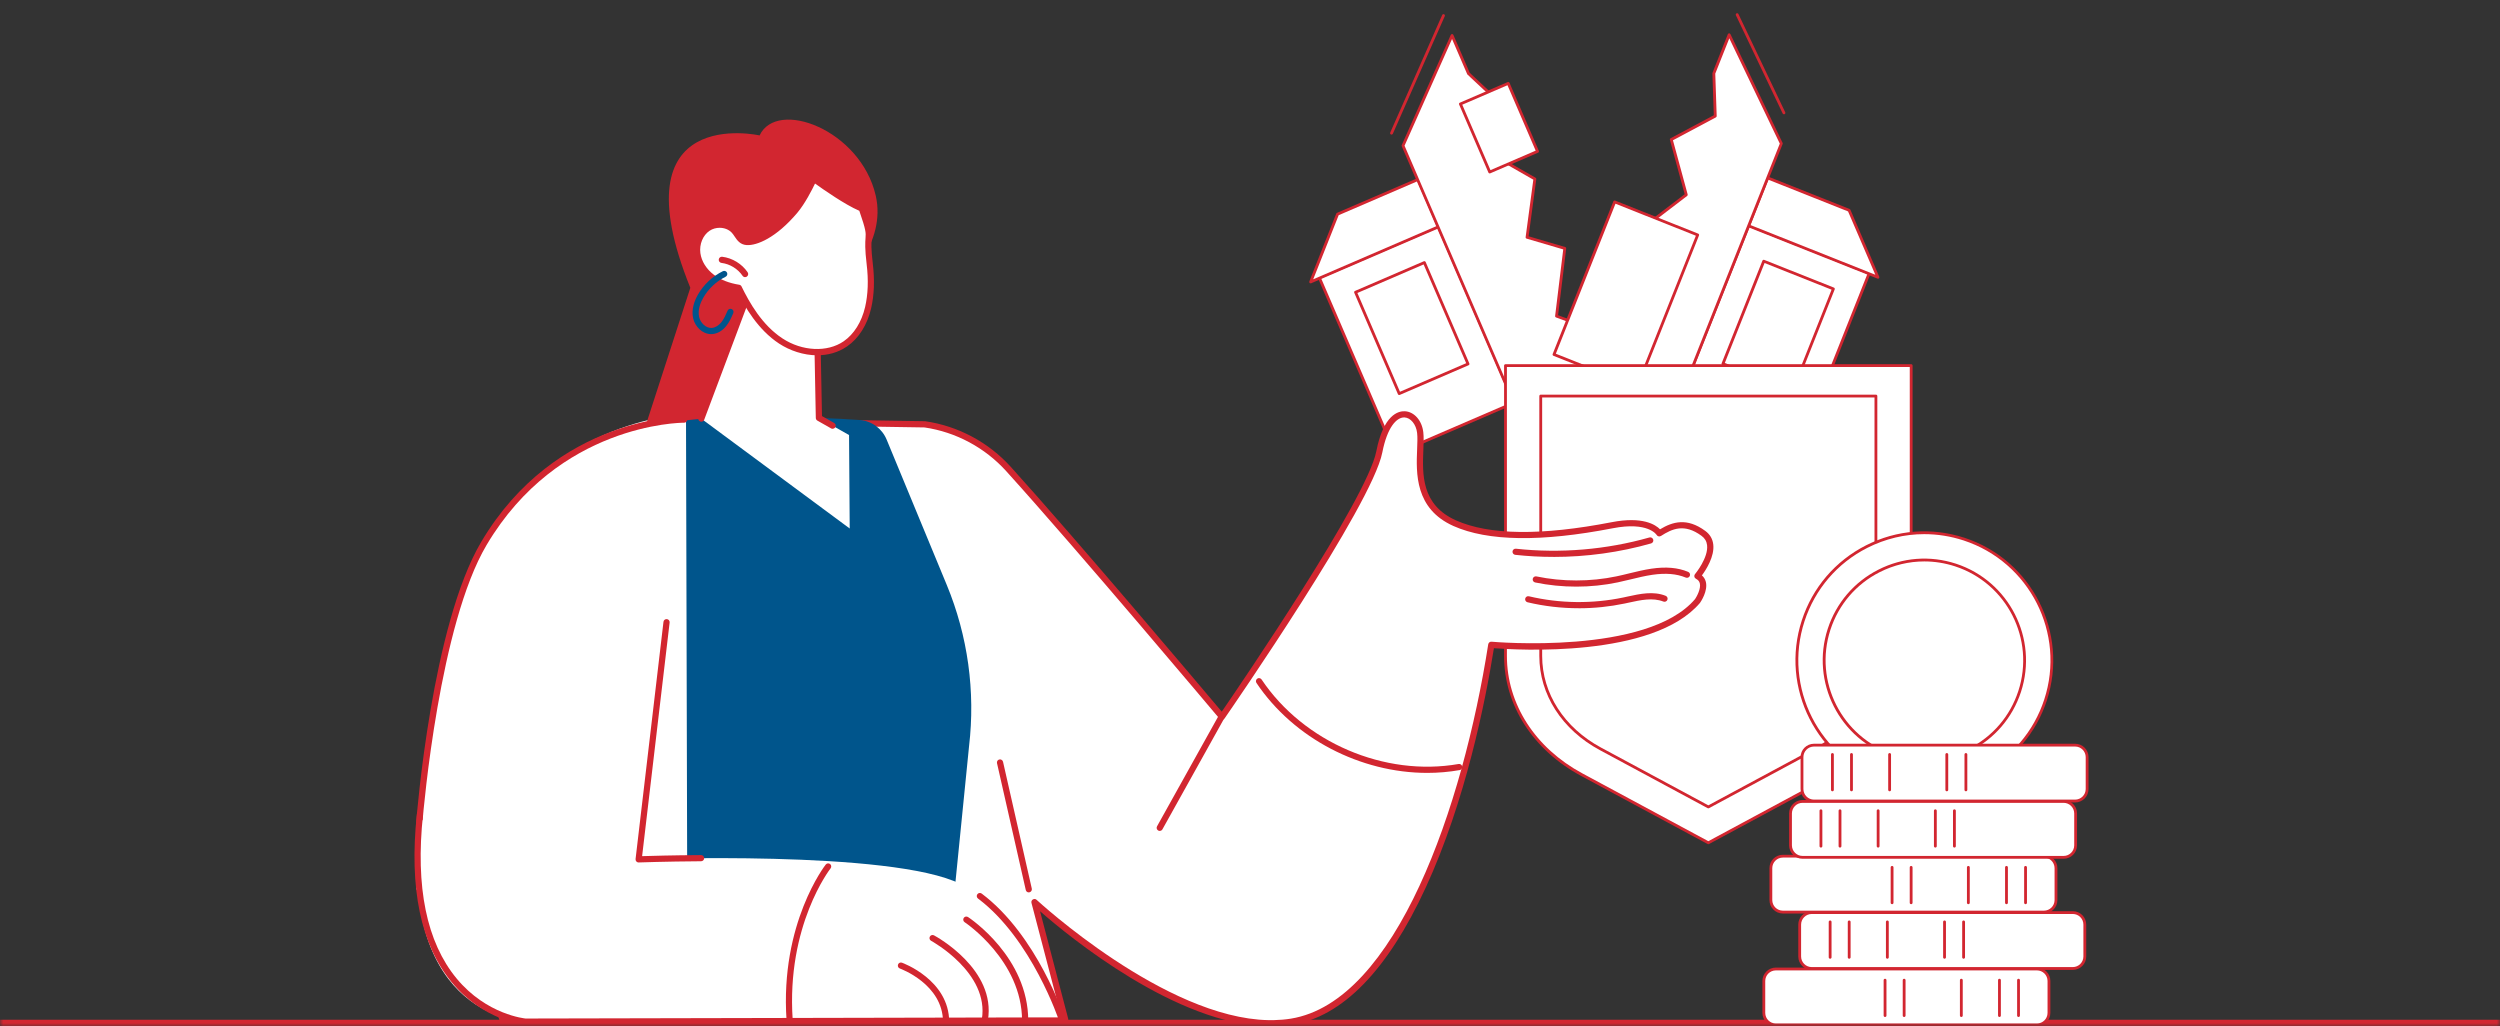
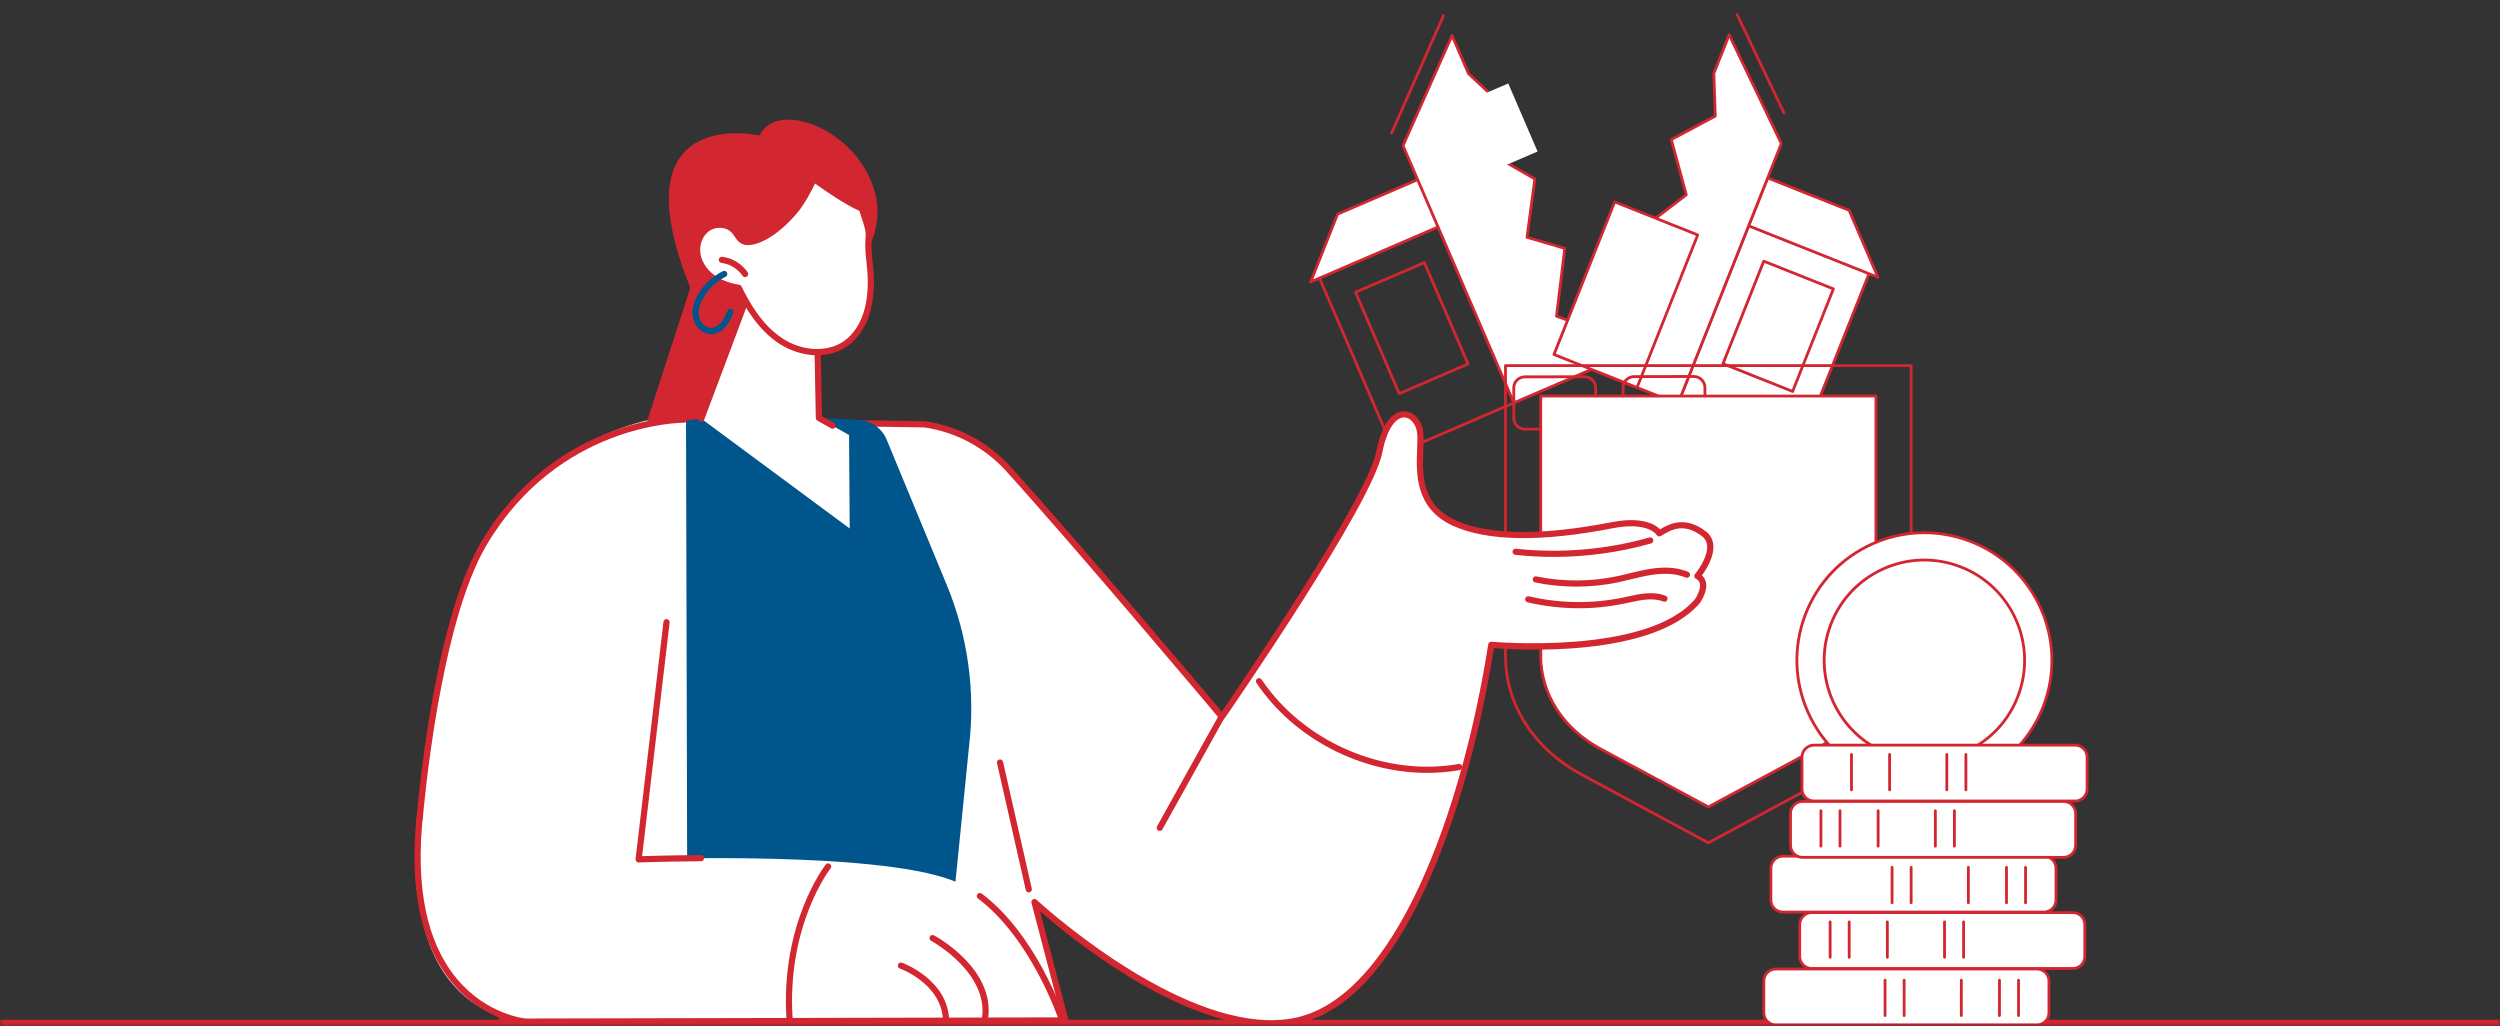
<svg xmlns="http://www.w3.org/2000/svg" width="380" height="156" viewBox="0 0 380 156" fill="none">
  <rect x="0" y="0" width="380" height="156" fill="#333333" stroke="none" />
  <mask id="mask0_2381_1316" style="mask-type:alpha" maskUnits="userSpaceOnUse" x="0" y="0" width="380" height="156">
    <rect width="380" height="156" fill="#D9D9D9" />
  </mask>
  <g mask="url(#mask0_2381_1316)">
    <line x1="4.37114e-08" y1="155.5" x2="380" y2="155.5" stroke="#D22630" />
    <g clip-path="url(#clip0_2381_1316)">
      <path d="M211.511 20.456C211.482 20.456 211.452 20.451 211.423 20.439C211.313 20.393 211.263 20.262 211.313 20.153L219.212 2.279C219.258 2.169 219.388 2.123 219.498 2.169C219.607 2.216 219.657 2.346 219.607 2.455L211.709 20.334C211.675 20.414 211.595 20.46 211.511 20.46V20.456Z" fill="#D22630" />
-       <path d="M212.083 68.993L230.166 61.198L218.611 34.395L200.529 42.19L212.083 68.993Z" fill="white" />
      <path d="M212.083 69.22C212.058 69.22 212.028 69.216 212.003 69.203C211.948 69.182 211.906 69.14 211.885 69.09L200.336 42.283C200.29 42.174 200.336 42.047 200.45 42.001L218.53 34.204C218.581 34.183 218.644 34.179 218.694 34.204C218.749 34.225 218.791 34.267 218.812 34.318L230.361 61.124C230.407 61.234 230.361 61.36 230.247 61.406L212.167 69.203C212.142 69.216 212.112 69.22 212.083 69.22ZM200.816 42.312L212.192 68.724L229.877 61.099L218.501 34.688L200.816 42.312Z" fill="#D22630" />
      <path d="M215.544 27.273L203.31 32.547L199.218 42.851L218.648 34.477L215.544 27.273Z" fill="white" />
      <path d="M199.218 43.07C199.163 43.07 199.108 43.048 199.066 43.011C199.003 42.952 198.982 42.859 199.016 42.775L203.108 32.471C203.129 32.417 203.171 32.375 203.222 32.353L215.456 27.08C215.506 27.059 215.569 27.054 215.62 27.08C215.675 27.101 215.717 27.143 215.738 27.193L218.841 34.393C218.888 34.503 218.841 34.629 218.728 34.675L199.302 43.053C199.277 43.065 199.247 43.07 199.218 43.07ZM203.478 32.711L199.609 42.451L218.362 34.364L215.431 27.559L203.478 32.711Z" fill="#D22630" />
      <path d="M212.68 60.044C212.655 60.044 212.625 60.039 212.6 60.027C212.546 60.006 212.503 59.964 212.482 59.913L205.846 44.504C205.8 44.394 205.846 44.268 205.959 44.222L216.419 39.713C216.469 39.692 216.532 39.688 216.583 39.713C216.638 39.734 216.68 39.776 216.701 39.827L223.337 55.236C223.384 55.346 223.337 55.472 223.224 55.518L212.764 60.027C212.739 60.039 212.71 60.044 212.68 60.044ZM206.325 44.533L212.794 59.547L222.858 55.207L216.389 40.193L206.325 44.533Z" fill="#D22630" />
      <path d="M236.594 48.049L237.847 37.754L232.106 36.067L233.296 27.198L225.747 22.874L227.959 15.628L223.211 11.187L220.713 5.391L213.26 22.146L230.1 61.238L242.73 55.792L242.09 50.081L236.594 48.049Z" fill="white" />
      <path d="M230.1 61.453C230.075 61.453 230.045 61.448 230.02 61.436C229.965 61.415 229.923 61.373 229.902 61.322L213.063 22.23C213.037 22.176 213.037 22.113 213.063 22.058L220.519 5.303C220.553 5.227 220.633 5.177 220.717 5.177C220.801 5.177 220.881 5.227 220.915 5.307L223.396 11.064L228.11 15.476C228.169 15.531 228.195 15.619 228.169 15.695L226.008 22.777L233.41 27.017C233.485 27.059 233.527 27.147 233.515 27.231L232.35 35.916L237.91 37.552C238.011 37.581 238.074 37.678 238.061 37.783L236.829 47.91L242.166 49.883C242.242 49.912 242.296 49.979 242.305 50.059L242.944 55.771C242.952 55.863 242.902 55.956 242.814 55.993L230.184 61.44C230.159 61.453 230.129 61.457 230.1 61.457V61.453ZM213.492 22.146L230.209 60.952L242.494 55.657L241.888 50.236L236.518 48.251C236.425 48.217 236.366 48.12 236.379 48.024L237.611 37.909L232.047 36.273C231.946 36.244 231.879 36.143 231.896 36.038L233.065 27.311L225.638 23.059C225.549 23.009 225.511 22.903 225.541 22.811L227.711 15.691L223.064 11.342C223.043 11.321 223.026 11.296 223.013 11.271L220.709 5.925L213.492 22.146Z" fill="#D22630" />
      <path d="M229.252 12.683L221.987 15.815L226.446 26.157L233.71 23.026L229.252 12.683Z" fill="white" />
-       <path d="M226.437 26.36C226.412 26.36 226.382 26.356 226.357 26.344C226.302 26.323 226.26 26.281 226.239 26.23L221.785 15.888C221.739 15.779 221.785 15.653 221.899 15.607L229.166 12.473C229.217 12.452 229.28 12.448 229.33 12.473C229.385 12.495 229.427 12.537 229.448 12.587L233.902 22.929C233.948 23.038 233.902 23.164 233.788 23.21L226.521 26.344C226.496 26.356 226.466 26.36 226.437 26.36ZM222.265 15.914L226.55 25.86L233.422 22.899L229.137 12.953L222.265 15.914Z" fill="#D22630" />
      <path d="M271.16 17.373C271.08 17.373 271.004 17.327 270.966 17.251L263.855 2.317C263.804 2.212 263.85 2.081 263.956 2.031C264.065 1.98 264.191 2.027 264.242 2.132L271.353 17.066C271.404 17.171 271.358 17.302 271.252 17.352C271.223 17.365 271.189 17.373 271.16 17.373Z" fill="#D22630" />
      <path d="M284.119 41.528L265.826 34.252L255.039 61.373L273.332 68.649L284.119 41.528Z" fill="white" />
      <path d="M273.334 68.872C273.309 68.872 273.279 68.867 273.254 68.855L254.96 61.579C254.85 61.537 254.796 61.411 254.838 61.301L265.617 34.179C265.638 34.124 265.68 34.082 265.73 34.061C265.781 34.04 265.844 34.036 265.894 34.061L284.189 41.337C284.298 41.379 284.353 41.505 284.311 41.615L273.532 68.737C273.511 68.792 273.469 68.834 273.418 68.855C273.393 68.867 273.364 68.872 273.334 68.872ZM255.321 61.255L273.216 68.375L283.84 41.653L265.945 34.532L255.321 61.255Z" fill="#D22630" />
      <path d="M268.687 27.042L281.064 31.963L285.451 42.149L265.789 34.326L268.687 27.042Z" fill="white" />
      <path d="M285.451 42.363C285.425 42.363 285.396 42.359 285.371 42.346L265.714 34.528C265.604 34.486 265.55 34.36 265.592 34.251L268.489 26.962C268.51 26.907 268.552 26.865 268.603 26.844C268.653 26.823 268.716 26.819 268.767 26.844L281.144 31.769C281.199 31.79 281.241 31.832 281.262 31.883L285.648 42.065C285.682 42.145 285.665 42.237 285.606 42.3C285.564 42.342 285.51 42.363 285.451 42.363ZM266.071 34.208L285.047 41.758L280.904 32.135L268.809 27.324L266.071 34.213V34.208Z" fill="#D22630" />
      <path d="M272.476 59.716C272.451 59.716 272.422 59.712 272.396 59.699L261.811 55.489C261.701 55.447 261.647 55.321 261.689 55.212L267.888 39.621C267.909 39.567 267.951 39.525 268.001 39.504C268.052 39.482 268.115 39.478 268.165 39.504L278.751 43.713C278.86 43.755 278.915 43.882 278.873 43.991L272.674 59.581C272.653 59.636 272.611 59.678 272.56 59.699C272.535 59.712 272.506 59.716 272.476 59.716ZM262.172 55.17L272.359 59.22L278.398 44.029L268.212 39.979L262.172 55.17Z" fill="#D22630" />
      <path d="M270.76 21.823L262.833 5.286L260.503 11.153L260.717 17.651L254.034 21.213L256.318 29.607L249.206 35.041L252.07 40.29L243.907 46.686L246.359 52.011L242.776 56.498L255.04 61.377L270.76 21.823Z" fill="white" />
      <path d="M255.04 61.591C255.014 61.591 254.985 61.587 254.96 61.575L242.696 56.696C242.633 56.671 242.587 56.616 242.566 56.553C242.549 56.486 242.566 56.418 242.603 56.364L246.107 51.977L243.71 46.775C243.667 46.682 243.693 46.577 243.773 46.514L251.793 40.231L249.017 35.138C248.967 35.045 248.992 34.927 249.076 34.864L256.07 29.523L253.824 21.263C253.799 21.166 253.841 21.066 253.929 21.015L260.499 17.516L260.284 11.153C260.284 11.123 260.284 11.094 260.301 11.065L262.631 5.198C262.664 5.118 262.736 5.063 262.824 5.063C262.908 5.059 262.988 5.109 263.026 5.185L270.954 21.722C270.979 21.776 270.983 21.839 270.958 21.894L255.237 61.448C255.216 61.503 255.174 61.545 255.124 61.566C255.098 61.579 255.069 61.583 255.04 61.583V61.591ZM243.125 56.406L254.922 61.099L270.529 21.831L262.854 5.824L260.721 11.191L260.936 17.642C260.936 17.722 260.894 17.802 260.822 17.84L254.287 21.322L256.524 29.553C256.545 29.637 256.516 29.725 256.448 29.78L249.484 35.1L252.26 40.189C252.31 40.281 252.285 40.395 252.205 40.462L244.176 46.749L246.557 51.918C246.59 51.994 246.582 52.078 246.532 52.141L243.129 56.401L243.125 56.406Z" fill="#D22630" />
      <path d="M258.057 35.698L245.435 30.677L236.208 53.875L248.83 58.895L258.057 35.698Z" fill="white" />
      <path d="M248.828 59.123C248.802 59.123 248.773 59.118 248.748 59.106L236.127 54.084C236.017 54.042 235.963 53.916 236.005 53.807L245.228 30.608C245.249 30.554 245.291 30.512 245.341 30.491C245.392 30.47 245.455 30.465 245.505 30.491L258.126 35.512C258.236 35.554 258.29 35.68 258.248 35.79L249.025 58.988C249.004 59.043 248.962 59.085 248.912 59.106C248.887 59.118 248.857 59.123 248.828 59.123ZM236.488 53.765L248.71 58.626L257.773 35.828L245.552 30.966L236.488 53.765Z" fill="#D22630" />
      <path d="M248.399 65.41C247.352 65.41 246.502 64.561 246.498 63.513L246.485 58.933C246.485 58.424 246.679 57.949 247.041 57.587C247.402 57.226 247.873 57.028 248.382 57.028L257.462 57.007C258.509 57.007 259.359 57.857 259.363 58.904L259.376 63.484C259.376 63.993 259.182 64.468 258.821 64.83C258.459 65.191 257.988 65.389 257.479 65.389L248.399 65.41ZM257.466 57.444L248.386 57.465C247.995 57.465 247.625 57.621 247.348 57.899C247.07 58.176 246.919 58.546 246.919 58.938L246.931 63.517C246.931 64.325 247.591 64.981 248.399 64.981L257.479 64.96C257.87 64.96 258.24 64.804 258.518 64.527C258.795 64.249 258.947 63.879 258.947 63.488L258.934 58.908C258.934 58.1 258.274 57.444 257.466 57.444Z" fill="#D22630" />
      <path d="M231.787 65.448C230.739 65.448 229.89 64.598 229.886 63.551L229.873 58.971C229.873 58.462 230.067 57.987 230.428 57.625C230.79 57.263 231.261 57.066 231.77 57.066L240.85 57.045C241.893 57.045 242.747 57.894 242.751 58.941L242.763 63.521C242.763 64.03 242.57 64.505 242.208 64.867C241.847 65.229 241.376 65.427 240.867 65.427L231.787 65.448ZM240.854 57.482L231.774 57.503C231.383 57.503 231.013 57.659 230.735 57.936C230.458 58.214 230.306 58.584 230.306 58.975L230.319 63.555C230.319 64.362 230.979 65.019 231.787 65.019L240.867 64.998C241.258 64.998 241.628 64.842 241.905 64.564C242.183 64.287 242.334 63.917 242.334 63.526L242.322 58.946C242.322 58.138 241.662 57.482 240.854 57.482Z" fill="#D22630" />
-       <path d="M290.497 55.569H228.834V99.699C228.834 107.042 233.216 113.864 240.433 117.745L259.666 128.1L278.898 117.745C286.111 113.859 290.497 107.038 290.497 99.699V55.569Z" fill="white" />
      <path d="M259.666 128.323C259.632 128.323 259.594 128.314 259.565 128.297L240.332 117.943C232.998 113.994 228.62 107.177 228.62 99.703V55.573C228.62 55.455 228.716 55.359 228.834 55.359H290.498C290.615 55.359 290.712 55.455 290.712 55.573V99.703C290.712 107.177 286.334 113.994 278.999 117.943L259.767 128.297C259.733 128.314 259.699 128.323 259.666 128.323ZM229.049 55.788V99.703C229.049 107.013 233.343 113.691 240.534 117.56L259.666 127.86L278.797 117.56C285.989 113.687 290.283 107.013 290.283 99.703V55.788H229.053H229.049Z" fill="#D22630" />
      <path d="M243.264 113.826C237.582 110.764 234.188 105.486 234.188 99.703V60.199H285.135V99.703C285.135 105.486 281.741 110.764 276.06 113.826L259.662 122.653L243.264 113.826Z" fill="white" />
      <path d="M259.666 122.868C259.632 122.868 259.594 122.86 259.565 122.843L243.167 114.015C237.414 110.915 233.978 105.566 233.978 99.703V60.199C233.978 60.082 234.074 59.985 234.192 59.985H285.139C285.257 59.985 285.354 60.082 285.354 60.199V99.703C285.354 105.566 281.918 110.915 276.165 114.015L259.767 122.843C259.733 122.86 259.699 122.868 259.666 122.868ZM234.407 60.414V99.703C234.407 105.406 237.758 110.613 243.369 113.637L259.666 122.41L275.963 113.637C281.573 110.617 284.925 105.406 284.925 99.703V60.414H234.407Z" fill="#D22630" />
      <path d="M292.522 119.753C303.225 119.742 311.892 111.055 311.881 100.349C311.87 89.644 303.184 80.974 292.481 80.986C281.778 80.997 273.11 89.684 273.122 100.39C273.133 111.095 281.819 119.765 292.522 119.753Z" fill="white" />
      <path d="M292.525 119.978C290.481 119.978 288.424 119.655 286.422 119.003C276.152 115.651 270.525 104.561 273.877 94.286C275.5 89.311 278.966 85.261 283.63 82.893C288.294 80.521 293.605 80.113 298.581 81.736C308.851 85.093 314.478 96.179 311.126 106.453C309.503 111.428 306.037 115.478 301.373 117.846C298.585 119.264 295.565 119.978 292.525 119.978ZM292.487 81.19C289.513 81.19 286.561 81.892 283.832 83.276C279.268 85.593 275.879 89.55 274.289 94.421C271.008 104.468 276.514 115.314 286.561 118.595C291.427 120.185 296.621 119.781 301.184 117.463C305.747 115.146 309.137 111.189 310.727 106.318C314.007 96.271 308.502 85.425 298.455 82.144C296.499 81.505 294.489 81.19 292.487 81.19Z" fill="#D22630" />
      <path d="M292.504 115.609C300.917 115.609 307.737 108.785 307.737 100.368C307.737 91.95 300.917 85.126 292.504 85.126C284.091 85.126 277.271 91.95 277.271 100.368C277.271 108.785 284.091 115.609 292.504 115.609Z" fill="white" />
      <path d="M292.52 115.832C290.906 115.832 289.286 115.575 287.709 115.062C279.609 112.417 275.172 103.673 277.817 95.573C279.1 91.649 281.83 88.457 285.51 86.59C289.19 84.718 293.378 84.399 297.298 85.677C305.398 88.322 309.835 97.066 307.19 105.166C305.907 109.09 303.178 112.282 299.498 114.149C297.298 115.268 294.918 115.832 292.52 115.832ZM292.491 85.336C290.161 85.336 287.844 85.887 285.707 86.972C282.128 88.789 279.475 91.893 278.23 95.708C275.66 103.585 279.975 112.084 287.848 114.654C291.663 115.899 295.734 115.584 299.308 113.767C302.887 111.95 305.541 108.846 306.786 105.032C309.356 97.154 305.041 88.655 297.168 86.085C295.633 85.585 294.06 85.336 292.491 85.336Z" fill="#D22630" />
      <path d="M275.727 121.762H315.416C316.424 121.762 317.241 120.945 317.241 119.936V115.087C317.241 114.079 316.424 113.262 315.416 113.262H275.727C274.719 113.262 273.902 114.079 273.902 115.087V119.936C273.902 120.945 274.719 121.762 275.727 121.762Z" fill="white" />
      <path d="M315.416 121.976H275.727C274.6 121.976 273.688 121.059 273.688 119.936V115.087C273.688 113.96 274.604 113.048 275.727 113.048H315.416C316.543 113.048 317.456 113.964 317.456 115.087V119.936C317.456 121.064 316.539 121.976 315.416 121.976ZM275.727 113.472C274.84 113.472 274.116 114.196 274.116 115.083V119.932C274.116 120.82 274.84 121.543 275.727 121.543H315.416C316.303 121.543 317.027 120.82 317.027 119.932V115.083C317.027 114.196 316.303 113.472 315.416 113.472H275.727Z" fill="#D22630" />
-       <path d="M278.528 120.277C278.41 120.277 278.314 120.18 278.314 120.063V114.679C278.314 114.562 278.41 114.465 278.528 114.465C278.646 114.465 278.743 114.562 278.743 114.679V120.063C278.743 120.18 278.646 120.277 278.528 120.277Z" fill="#D22630" />
      <path d="M281.426 120.277C281.308 120.277 281.211 120.18 281.211 120.063V114.679C281.211 114.562 281.308 114.465 281.426 114.465C281.544 114.465 281.64 114.562 281.64 114.679V120.063C281.64 120.18 281.544 120.277 281.426 120.277Z" fill="#D22630" />
      <path d="M287.221 120.277C287.104 120.277 287.007 120.18 287.007 120.063V114.679C287.007 114.562 287.104 114.465 287.221 114.465C287.339 114.465 287.436 114.562 287.436 114.679V120.063C287.436 120.18 287.339 120.277 287.221 120.277Z" fill="#D22630" />
      <path d="M295.914 120.277C295.797 120.277 295.7 120.18 295.7 120.063V114.679C295.7 114.562 295.797 114.465 295.914 114.465C296.032 114.465 296.129 114.562 296.129 114.679V120.063C296.129 120.18 296.032 120.277 295.914 120.277Z" fill="#D22630" />
      <path d="M298.816 120.277C298.699 120.277 298.602 120.18 298.602 120.063V114.679C298.602 114.562 298.699 114.465 298.816 114.465C298.934 114.465 299.031 114.562 299.031 114.679V120.063C299.031 120.18 298.934 120.277 298.816 120.277Z" fill="#D22630" />
      <path d="M309.616 147.286H269.928C268.92 147.286 268.102 148.103 268.102 149.111V153.96C268.102 154.968 268.92 155.786 269.928 155.786H309.616C310.624 155.786 311.442 154.968 311.442 153.96V149.111C311.442 148.103 310.624 147.286 309.616 147.286Z" fill="white" />
      <path d="M309.617 156H269.928C268.801 156 267.888 155.083 267.888 153.96V149.111C267.888 147.984 268.805 147.072 269.928 147.072H309.617C310.744 147.072 311.656 147.988 311.656 149.111V153.96C311.656 155.088 310.739 156 309.617 156ZM269.928 147.501C269.04 147.501 268.317 148.224 268.317 149.111V153.96C268.317 154.848 269.04 155.571 269.928 155.571H309.617C310.504 155.571 311.227 154.848 311.227 153.96V149.111C311.227 148.224 310.504 147.501 309.617 147.501H269.928Z" fill="#D22630" />
      <path d="M306.816 154.583C306.698 154.583 306.601 154.486 306.601 154.368V148.985C306.601 148.867 306.698 148.771 306.816 148.771C306.933 148.771 307.03 148.867 307.03 148.985V154.368C307.03 154.486 306.933 154.583 306.816 154.583Z" fill="#D22630" />
      <path d="M303.918 154.583C303.8 154.583 303.703 154.486 303.703 154.368V148.985C303.703 148.867 303.8 148.771 303.918 148.771C304.036 148.771 304.132 148.867 304.132 148.985V154.368C304.132 154.486 304.036 154.583 303.918 154.583Z" fill="#D22630" />
      <path d="M298.122 154.583C298.005 154.583 297.908 154.486 297.908 154.368V148.985C297.908 148.867 298.005 148.771 298.122 148.771C298.24 148.771 298.337 148.867 298.337 148.985V154.368C298.337 154.486 298.24 154.583 298.122 154.583Z" fill="#D22630" />
      <path d="M289.429 154.583C289.312 154.583 289.215 154.486 289.215 154.368V148.985C289.215 148.867 289.312 148.771 289.429 148.771C289.547 148.771 289.644 148.867 289.644 148.985V154.368C289.644 154.486 289.547 154.583 289.429 154.583Z" fill="#D22630" />
      <path d="M286.527 154.583C286.41 154.583 286.313 154.486 286.313 154.368V148.985C286.313 148.867 286.41 148.771 286.527 148.771C286.645 148.771 286.742 148.867 286.742 148.985V154.368C286.742 154.486 286.645 154.583 286.527 154.583Z" fill="#D22630" />
      <path d="M275.382 147.21H315.071C316.079 147.21 316.896 146.393 316.896 145.385V140.536C316.896 139.528 316.079 138.711 315.071 138.711H275.382C274.374 138.711 273.557 139.528 273.557 140.536V145.385C273.557 146.393 274.374 147.21 275.382 147.21Z" fill="white" />
      <path d="M315.067 147.429H275.378C274.251 147.429 273.338 146.512 273.338 145.389V140.54C273.338 139.413 274.255 138.5 275.378 138.5H315.067C316.194 138.5 317.107 139.417 317.107 140.54V145.389C317.107 146.516 316.19 147.429 315.067 147.429ZM275.378 138.925C274.491 138.925 273.767 139.648 273.767 140.536V145.385C273.767 146.272 274.491 146.996 275.378 146.996H315.067C315.954 146.996 316.678 146.272 316.678 145.385V140.536C316.678 139.648 315.954 138.925 315.067 138.925H275.378Z" fill="#D22630" />
      <path d="M278.179 145.726C278.061 145.726 277.965 145.629 277.965 145.511V140.128C277.965 140.01 278.061 139.913 278.179 139.913C278.297 139.913 278.394 140.01 278.394 140.128V145.511C278.394 145.629 278.297 145.726 278.179 145.726Z" fill="#D22630" />
      <path d="M281.077 145.726C280.959 145.726 280.862 145.629 280.862 145.511V140.128C280.862 140.01 280.959 139.913 281.077 139.913C281.195 139.913 281.291 140.01 281.291 140.128V145.511C281.291 145.629 281.195 145.726 281.077 145.726Z" fill="#D22630" />
      <path d="M286.876 145.726C286.759 145.726 286.662 145.629 286.662 145.511V140.128C286.662 140.01 286.759 139.913 286.876 139.913C286.994 139.913 287.091 140.01 287.091 140.128V145.511C287.091 145.629 286.994 145.726 286.876 145.726Z" fill="#D22630" />
      <path d="M295.569 145.726C295.452 145.726 295.355 145.629 295.355 145.511V140.128C295.355 140.01 295.452 139.913 295.569 139.913C295.687 139.913 295.784 140.01 295.784 140.128V145.511C295.784 145.629 295.687 145.726 295.569 145.726Z" fill="#D22630" />
      <path d="M298.467 145.726C298.349 145.726 298.253 145.629 298.253 145.511V140.128C298.253 140.01 298.349 139.913 298.467 139.913C298.585 139.913 298.682 140.01 298.682 140.128V145.511C298.682 145.629 298.585 145.726 298.467 145.726Z" fill="#D22630" />
      <path d="M310.685 130.135H270.996C269.988 130.135 269.171 130.952 269.171 131.961V136.81C269.171 137.818 269.988 138.635 270.996 138.635H310.685C311.693 138.635 312.51 137.818 312.51 136.81V131.961C312.51 130.952 311.693 130.135 310.685 130.135Z" fill="white" />
      <path d="M310.685 138.854H270.996C269.869 138.854 268.956 137.937 268.956 136.814V131.965C268.956 130.838 269.873 129.925 270.996 129.925H310.685C311.812 129.925 312.724 130.842 312.724 131.965V136.814C312.724 137.941 311.808 138.854 310.685 138.854ZM270.996 130.35C270.108 130.35 269.385 131.073 269.385 131.961V136.81C269.385 137.697 270.108 138.42 270.996 138.42H310.685C311.572 138.42 312.295 137.697 312.295 136.81V131.961C312.295 131.073 311.572 130.35 310.685 130.35H270.996Z" fill="#D22630" />
      <path d="M307.884 137.436C307.766 137.436 307.669 137.34 307.669 137.222V131.839C307.669 131.721 307.766 131.624 307.884 131.624C308.001 131.624 308.098 131.721 308.098 131.839V137.222C308.098 137.34 308.001 137.436 307.884 137.436Z" fill="#D22630" />
      <path d="M304.986 137.436C304.868 137.436 304.771 137.34 304.771 137.222V131.839C304.771 131.721 304.868 131.624 304.986 131.624C305.104 131.624 305.2 131.721 305.2 131.839V137.222C305.2 137.34 305.104 137.436 304.986 137.436Z" fill="#D22630" />
      <path d="M299.191 137.436C299.073 137.436 298.976 137.34 298.976 137.222V131.839C298.976 131.721 299.073 131.624 299.191 131.624C299.308 131.624 299.405 131.721 299.405 131.839V137.222C299.405 137.34 299.308 137.436 299.191 137.436Z" fill="#D22630" />
      <path d="M290.493 137.436C290.376 137.436 290.279 137.34 290.279 137.222V131.839C290.279 131.721 290.376 131.624 290.493 131.624C290.611 131.624 290.708 131.721 290.708 131.839V137.222C290.708 137.34 290.611 137.436 290.493 137.436Z" fill="#D22630" />
      <path d="M287.596 137.436C287.478 137.436 287.381 137.34 287.381 137.222V131.839C287.381 131.721 287.478 131.624 287.596 131.624C287.713 131.624 287.81 131.721 287.81 131.839V137.222C287.81 137.34 287.713 137.436 287.596 137.436Z" fill="#D22630" />
      <path d="M273.982 130.316H313.671C314.679 130.316 315.496 129.499 315.496 128.491V123.642C315.496 122.634 314.679 121.817 313.671 121.817H273.982C272.974 121.817 272.157 122.634 272.157 123.642V128.491C272.157 129.499 272.974 130.316 273.982 130.316Z" fill="white" />
      <path d="M313.671 130.531H273.982C272.855 130.531 271.942 129.614 271.942 128.491V123.642C271.942 122.515 272.859 121.602 273.982 121.602H313.671C314.798 121.602 315.71 122.519 315.71 123.642V128.491C315.71 129.618 314.794 130.531 313.671 130.531ZM273.982 122.031C273.094 122.031 272.371 122.754 272.371 123.642V128.491C272.371 129.378 273.094 130.102 273.982 130.102H313.671C314.558 130.102 315.282 129.378 315.282 128.491V123.642C315.282 122.754 314.558 122.031 313.671 122.031H273.982Z" fill="#D22630" />
      <path d="M276.783 128.832C276.665 128.832 276.568 128.735 276.568 128.617V123.234C276.568 123.116 276.665 123.019 276.783 123.019C276.901 123.019 276.997 123.116 276.997 123.234V128.617C276.997 128.735 276.901 128.832 276.783 128.832Z" fill="#D22630" />
      <path d="M279.681 128.832C279.563 128.832 279.466 128.735 279.466 128.617V123.234C279.466 123.116 279.563 123.019 279.681 123.019C279.798 123.019 279.895 123.116 279.895 123.234V128.617C279.895 128.735 279.798 128.832 279.681 128.832Z" fill="#D22630" />
      <path d="M285.476 128.832C285.358 128.832 285.261 128.735 285.261 128.617V123.234C285.261 123.116 285.358 123.019 285.476 123.019C285.594 123.019 285.69 123.116 285.69 123.234V128.617C285.69 128.735 285.594 128.832 285.476 128.832Z" fill="#D22630" />
      <path d="M294.173 128.832C294.055 128.832 293.959 128.735 293.959 128.617V123.234C293.959 123.116 294.055 123.019 294.173 123.019C294.291 123.019 294.388 123.116 294.388 123.234V128.617C294.388 128.735 294.291 128.832 294.173 128.832Z" fill="#D22630" />
      <path d="M297.071 128.832C296.953 128.832 296.856 128.735 296.856 128.617V123.234C296.856 123.116 296.953 123.019 297.071 123.019C297.189 123.019 297.285 123.116 297.285 123.234V128.617C297.285 128.735 297.189 128.832 297.071 128.832Z" fill="#D22630" />
      <path d="M258.009 87.557C258.009 87.557 261.724 83.123 258.915 81.06C256.106 78.998 254.063 79.881 252.217 81.06C252.217 81.06 250.911 78.683 245.053 79.825C239.195 80.962 228.212 82.681 221.114 79.515C214.021 76.349 216.257 69.082 215.867 65.746C215.477 62.406 211.203 60.739 209.648 68.692C208.093 76.645 185.737 108.945 185.737 108.945C185.737 108.945 164.373 83.536 153.301 71.299C149.961 67.607 145.465 65.206 140.566 64.492L129.86 64.323L135.319 155.056L161.907 154.948L157.233 137.111C157.233 137.111 176.694 155.22 192.784 155.53H193.61C194.512 155.511 195.4 155.441 196.274 155.3C212.884 152.608 222.909 122.06 226.671 98.004C226.671 98.004 250.483 100.222 258.009 91.357C258.009 91.357 259.963 88.553 258.009 87.557Z" fill="white" />
      <path d="M192.788 156C178.771 155.732 162.564 142.424 158.087 138.506L162.362 154.83C162.4 154.971 162.367 155.121 162.282 155.234C162.193 155.352 162.057 155.417 161.911 155.417L135.323 155.525C135.074 155.525 134.868 155.333 134.854 155.084L129.395 64.351C129.386 64.22 129.433 64.093 129.527 63.999C129.616 63.905 129.738 63.858 129.874 63.853L140.58 64.022C140.58 64.022 140.622 64.022 140.641 64.027C145.634 64.755 150.257 67.221 153.658 70.984C163.776 82.169 182.726 104.637 185.709 108.174C188.551 104.031 207.783 75.832 209.197 68.607C210.291 62.998 212.569 62.467 213.518 62.51C214.946 62.566 216.135 63.905 216.342 65.699C216.426 66.442 216.393 67.325 216.351 68.349C216.201 72.083 216.013 76.729 221.312 79.097C226.361 81.352 234.319 81.441 244.968 79.374C249.68 78.458 251.643 79.754 252.325 80.454C254.236 79.303 256.407 78.646 259.197 80.694C259.902 81.211 260.315 81.901 260.414 82.747C260.635 84.565 259.319 86.608 258.69 87.463C258.986 87.721 259.188 88.05 259.286 88.435C259.634 89.817 258.525 91.456 258.398 91.639C251.258 100.057 230.472 98.793 227.075 98.526C225.784 106.638 222.768 121.746 216.727 134.875C210.921 147.497 204.067 154.53 196.358 155.779C195.499 155.92 194.578 156 193.629 156.019H192.793L192.788 156ZM157.237 136.641C157.355 136.641 157.467 136.684 157.557 136.768C157.749 136.947 177.07 154.76 192.798 155.06H193.615C194.512 155.042 195.386 154.966 196.203 154.835C212.194 152.247 222.359 122.563 226.211 97.934C226.249 97.689 226.469 97.511 226.718 97.539C226.953 97.563 250.375 99.63 257.652 91.057C257.901 90.69 258.577 89.474 258.37 88.651C258.295 88.36 258.107 88.139 257.797 87.98C257.67 87.914 257.576 87.796 257.548 87.656C257.52 87.515 257.558 87.369 257.647 87.261C257.666 87.237 259.709 84.767 259.474 82.85C259.404 82.267 259.127 81.807 258.633 81.445C255.998 79.51 254.143 80.393 252.466 81.464C252.357 81.535 252.221 81.553 252.094 81.525C251.968 81.492 251.86 81.408 251.798 81.295C251.789 81.281 250.511 79.252 245.137 80.295C234.295 82.404 226.145 82.286 220.922 79.952C215.04 77.326 215.256 71.9 215.402 68.311C215.44 67.329 215.477 66.479 215.402 65.807C215.252 64.501 214.42 63.487 213.476 63.449C213.457 63.449 213.443 63.449 213.424 63.449C212.316 63.449 210.878 64.849 210.108 68.79C208.553 76.748 187.038 107.897 186.122 109.222C186.038 109.344 185.906 109.419 185.756 109.424C185.61 109.433 185.469 109.368 185.375 109.255C185.164 109.001 163.889 83.71 152.953 71.623C149.707 68.034 145.296 65.671 140.528 64.971L130.358 64.811L135.76 154.595L161.301 154.492L156.782 137.238C156.73 137.036 156.814 136.825 156.998 136.717C157.073 136.674 157.157 136.651 157.237 136.651V136.641Z" fill="#D22630" />
      <path d="M216.943 117.48C206.829 117.48 196.649 112.266 190.98 103.806C190.834 103.59 190.895 103.298 191.106 103.153C191.322 103.007 191.614 103.068 191.759 103.28C198.153 112.825 210.47 118.105 221.711 116.127C221.964 116.08 222.209 116.254 222.256 116.508C222.303 116.762 222.129 117.006 221.875 117.053C220.25 117.339 218.596 117.48 216.947 117.48H216.943Z" fill="#D22630" />
      <path d="M176.281 126.302C176.206 126.302 176.126 126.283 176.051 126.241C175.825 126.114 175.741 125.828 175.868 125.602L185.131 108.968C185.258 108.743 185.545 108.663 185.77 108.785C185.996 108.912 186.08 109.198 185.953 109.424L176.69 126.058C176.605 126.213 176.446 126.297 176.281 126.297V126.302Z" fill="#D22630" />
      <path d="M239.984 92.452C237.358 92.452 234.728 92.151 232.182 91.545C231.928 91.484 231.773 91.23 231.834 90.981C231.895 90.728 232.149 90.573 232.398 90.634C237.077 91.742 242.037 91.803 246.744 90.817C246.955 90.77 247.172 90.723 247.388 90.676C249.314 90.258 251.305 89.821 253.18 90.563C253.419 90.657 253.541 90.93 253.443 91.174C253.349 91.414 253.072 91.536 252.832 91.437C251.225 90.803 249.375 91.207 247.59 91.597C247.374 91.644 247.153 91.691 246.937 91.738C244.658 92.217 242.324 92.456 239.984 92.456V92.452Z" fill="#D22630" />
      <path d="M236.123 84.649C234.178 84.649 232.238 84.546 230.317 84.335C230.058 84.306 229.875 84.076 229.903 83.818C229.931 83.559 230.157 83.376 230.42 83.404C237.161 84.142 244.179 83.55 250.709 81.695C250.958 81.624 251.216 81.77 251.291 82.019C251.362 82.268 251.216 82.526 250.967 82.601C246.18 83.963 241.14 84.654 236.127 84.654L236.123 84.649Z" fill="#D22630" />
      <path d="M239.599 89.168C237.495 89.168 235.39 88.957 233.342 88.534C233.088 88.483 232.924 88.234 232.976 87.98C233.027 87.726 233.276 87.562 233.53 87.613C237.513 88.44 241.727 88.436 245.706 87.604C246.359 87.468 247.016 87.308 247.66 87.148C248.755 86.881 249.882 86.608 251.023 86.439C253.222 86.115 255.045 86.275 256.599 86.923C256.839 87.022 256.952 87.299 256.853 87.538C256.754 87.778 256.477 87.891 256.238 87.792C254.847 87.214 253.184 87.073 251.16 87.369C250.06 87.529 248.957 87.801 247.886 88.06C247.237 88.219 246.57 88.379 245.903 88.52C243.841 88.952 241.722 89.168 239.599 89.168Z" fill="#D22630" />
      <path d="M156.373 135.646C156.157 135.646 155.964 135.5 155.917 135.279L151.544 116.001C151.487 115.747 151.647 115.498 151.896 115.437C152.15 115.38 152.399 115.54 152.46 115.789L156.833 135.068C156.89 135.322 156.73 135.57 156.481 135.632C156.448 135.641 156.41 135.641 156.378 135.641L156.373 135.646Z" fill="#D22630" />
      <path d="M92.763 74.742L98.988 64.079C98.988 64.079 115.02 62.749 130.663 63.839C132.476 63.966 134.06 65.117 134.764 66.808L143.91 88.915C147.109 96.651 148.279 105.093 147.297 113.417L143.13 155.032L87.065 155.197L92.768 74.742H92.763Z" fill="#00558C" />
      <path d="M76.341 154.887L104.507 154.205L104.272 62.97C104.272 62.97 84.665 63.411 73.555 82.596C63.395 100.137 63.296 135.176 63.296 135.176L72.301 140.634L76.336 154.891L76.341 154.887Z" fill="white" />
      <path d="M76.341 155.356C76.134 155.356 75.946 155.22 75.89 155.013L71.869 140.808L63.315 125.292C63.273 125.212 63.249 125.118 63.258 125.029C63.352 123.808 65.659 94.998 73.151 82.357C84.468 63.261 103.817 63.308 103.991 63.313C104.249 63.313 104.456 63.529 104.456 63.787C104.456 64.046 104.244 64.252 103.986 64.252H103.967C103.342 64.252 84.858 64.454 73.964 82.836C66.843 94.847 64.395 122.737 64.212 124.963L72.724 140.404C72.743 140.437 72.757 140.47 72.766 140.503L76.801 154.76C76.872 155.009 76.726 155.267 76.477 155.338C76.435 155.352 76.393 155.356 76.35 155.356H76.341Z" fill="#D22630" />
      <path d="M63.723 125.067C60.529 154.971 79.855 155.281 79.855 155.281L161.46 155.107C161.46 155.107 156.373 139.573 145.987 134.363C135.6 129.153 97.071 130.628 97.071 130.628L101.313 94.575L63.723 125.067Z" fill="white" />
      <path d="M161.46 155.572C161.263 155.572 161.08 155.445 161.014 155.248C160.972 155.121 156.838 142.725 148.655 136.576C148.448 136.42 148.406 136.125 148.561 135.918C148.716 135.711 149.012 135.669 149.218 135.824C157.641 142.151 161.733 154.436 161.902 154.952C161.982 155.201 161.85 155.464 161.601 155.544C161.554 155.558 161.502 155.568 161.455 155.568L161.46 155.572Z" fill="#D22630" />
      <path d="M79.859 155.751C79.564 155.727 73.499 155.159 68.675 149.325C63.949 143.603 62.159 134.988 63.367 123.723C63.395 123.465 63.62 123.277 63.883 123.305C64.141 123.333 64.329 123.563 64.301 123.822C63.127 134.828 64.841 143.208 69.403 148.728C73.974 154.262 79.841 154.811 79.897 154.816L161.46 154.638C161.719 154.638 161.93 154.849 161.93 155.107C161.93 155.366 161.719 155.577 161.46 155.577L79.855 155.751H79.859Z" fill="#D22630" />
      <path d="M97.071 131.098C96.94 131.098 96.818 131.042 96.728 130.948C96.634 130.849 96.592 130.713 96.606 130.572L100.848 94.519C100.876 94.26 101.111 94.077 101.369 94.105C101.628 94.133 101.811 94.368 101.783 94.627L97.602 130.135C98.866 130.093 102.206 129.999 106.565 129.971C106.823 129.971 107.035 130.177 107.035 130.436C107.035 130.694 106.828 130.906 106.57 130.91C101.022 130.948 97.128 131.093 97.09 131.093C97.085 131.093 97.076 131.093 97.071 131.093V131.098Z" fill="#D22630" />
      <path d="M120.023 155.488C119.779 155.488 119.572 155.3 119.554 155.051C118.553 140.343 125.444 131.493 125.515 131.408C125.674 131.206 125.97 131.173 126.172 131.333C126.374 131.493 126.407 131.789 126.248 131.991C126.182 132.075 119.511 140.662 120.488 154.985C120.507 155.243 120.31 155.469 120.052 155.488C120.042 155.488 120.028 155.488 120.019 155.488H120.023Z" fill="#D22630" />
      <path d="M143.807 155.812C143.549 155.812 143.337 155.601 143.337 155.342C143.337 149.592 136.85 147.239 136.784 147.215C136.54 147.131 136.413 146.863 136.498 146.614C136.582 146.37 136.855 146.238 137.094 146.328C137.165 146.351 144.277 148.921 144.277 155.342C144.277 155.601 144.065 155.812 143.807 155.812Z" fill="#D22630" />
      <path d="M149.702 155.488C149.679 155.488 149.651 155.488 149.623 155.483C149.369 155.441 149.195 155.197 149.237 154.943C150.416 147.873 141.618 143.049 141.529 143.002C141.299 142.88 141.214 142.593 141.336 142.368C141.458 142.137 141.745 142.053 141.97 142.175C142.36 142.382 151.45 147.361 150.158 155.098C150.12 155.328 149.923 155.492 149.693 155.492L149.702 155.488Z" fill="#D22630" />
-       <path d="M155.823 155.615C155.565 155.615 155.353 155.403 155.353 155.145C155.353 146.013 146.71 140.23 146.625 140.174C146.409 140.033 146.348 139.742 146.489 139.526C146.63 139.309 146.921 139.248 147.137 139.389C147.513 139.634 156.288 145.515 156.293 155.145C156.293 155.403 156.082 155.615 155.823 155.615Z" fill="#D22630" />
      <path d="M128.202 42.963C128.202 42.963 134.807 37.016 133.106 29.707C130.79 19.734 118.116 14.947 115.457 20.584C115.457 20.584 93.581 15.633 104.93 43.748L98.185 64.553L117.966 62.402L120.028 44.739L128.206 42.963H128.202Z" fill="#D22630" />
      <path d="M115.401 40.215L106.602 63.642L129.155 80.332L129.056 66.127L124.476 63.529L124.453 49.178L115.401 40.215Z" fill="white" />
      <path d="M126.557 65.178C126.478 65.178 126.398 65.159 126.327 65.117L124.242 63.933C124.096 63.853 124.007 63.698 124.002 63.534L123.711 48.229L115.593 41.014L107.039 63.801C106.945 64.046 106.678 64.163 106.433 64.074C106.189 63.985 106.067 63.712 106.161 63.468L114.959 40.041C115.016 39.896 115.138 39.788 115.288 39.75C115.438 39.712 115.598 39.75 115.711 39.853L124.491 47.656C124.589 47.741 124.646 47.867 124.65 47.999L124.942 63.242L126.792 64.29C127.018 64.417 127.098 64.703 126.971 64.929C126.886 65.079 126.727 65.168 126.562 65.168L126.557 65.178Z" fill="#D22630" />
      <path d="M111.596 35.067C110.619 33.982 108.805 33.869 107.593 34.686C106.382 35.504 105.794 37.082 105.992 38.534C106.184 39.985 107.081 41.286 108.256 42.16C109.426 43.034 110.854 43.513 112.296 43.748C113.822 46.876 115.777 49.93 118.684 51.837C121.592 53.744 125.632 54.242 128.497 52.274C130.325 51.02 131.462 48.934 131.96 46.768C132.462 44.608 132.467 42.343 132.204 40.14C131.504 34.372 132.908 37.223 130.997 31.689C128.338 30.614 123.706 27.18 123.706 27.18C123.706 27.18 122.344 30.257 120.845 32.032C117.928 35.49 115.086 36.889 113.522 36.781C112.47 36.706 112.225 35.757 111.605 35.072L111.596 35.067Z" fill="white" />
      <path d="M124.242 54.007C122.128 54.007 120.033 53.284 118.426 52.227C115.213 50.118 113.217 46.67 111.981 44.166C110.389 43.879 109.04 43.33 107.974 42.536C106.621 41.526 105.729 40.088 105.527 38.595C105.301 36.904 106.025 35.175 107.331 34.292C108.773 33.319 110.84 33.526 111.943 34.747C112.141 34.968 112.296 35.198 112.446 35.419C112.813 35.959 113.043 36.269 113.545 36.302C114.973 36.406 117.689 35.024 120.479 31.722C121.921 30.017 123.26 27.015 123.269 26.982C123.326 26.851 123.443 26.757 123.579 26.719C123.715 26.682 123.866 26.71 123.979 26.794C124.026 26.827 128.596 30.205 131.166 31.248C131.293 31.299 131.391 31.403 131.434 31.529C132.594 34.883 132.566 35.255 132.495 36.246C132.448 36.885 132.387 37.754 132.664 40.074C132.965 42.559 132.88 44.847 132.411 46.867C131.828 49.38 130.532 51.433 128.756 52.654C127.37 53.608 125.796 54.002 124.237 54.002L124.242 54.007ZM109.388 34.625C108.853 34.625 108.308 34.771 107.857 35.076C106.837 35.762 106.278 37.129 106.457 38.472C106.626 39.717 107.382 40.925 108.533 41.784C109.534 42.531 110.821 43.034 112.366 43.283C112.517 43.306 112.648 43.405 112.714 43.541C113.893 45.956 115.819 49.404 118.938 51.442C121.93 53.406 125.75 53.584 128.225 51.884C129.808 50.799 130.968 48.943 131.499 46.66C131.941 44.748 132.021 42.573 131.734 40.196C131.443 37.787 131.513 36.824 131.56 36.185C131.621 35.353 131.645 35.029 130.616 32.041C128.399 31.088 125.101 28.772 123.885 27.898C123.42 28.871 122.358 30.956 121.198 32.337C117.994 36.138 115.044 37.359 113.48 37.251C112.498 37.181 112.056 36.532 111.666 35.955C111.53 35.748 111.399 35.555 111.244 35.386C110.793 34.888 110.097 34.625 109.383 34.625H109.388Z" fill="#D22630" />
      <path d="M113.259 42.127C113.109 42.127 112.963 42.057 112.869 41.92C112.141 40.854 110.943 40.121 109.661 39.962C109.402 39.929 109.219 39.694 109.252 39.435C109.285 39.177 109.52 38.994 109.778 39.027C111.323 39.219 112.77 40.102 113.644 41.39C113.79 41.606 113.733 41.897 113.522 42.043C113.442 42.099 113.348 42.122 113.259 42.122V42.127Z" fill="#D22630" />
      <path d="M108.092 50.785C106.715 50.785 105.63 49.596 105.358 48.389C105.043 46.998 105.588 45.65 106.095 44.767C106.964 43.25 108.308 41.991 109.877 41.22C110.111 41.108 110.389 41.202 110.506 41.437C110.619 41.671 110.525 41.949 110.29 42.066C108.89 42.757 107.688 43.879 106.908 45.237C106.48 45.979 106.025 47.092 106.269 48.187C106.461 49.037 107.265 49.906 108.19 49.845C108.698 49.807 109.228 49.493 109.646 48.976C110.055 48.469 110.328 47.834 110.595 47.219C110.699 46.98 110.971 46.871 111.215 46.975C111.455 47.078 111.563 47.355 111.46 47.595C111.168 48.267 110.868 48.962 110.379 49.568C109.801 50.287 109.026 50.728 108.261 50.78C108.204 50.78 108.143 50.785 108.087 50.785H108.092Z" fill="#00558C" />
    </g>
  </g>
  <defs>
    <clipPath id="clip0_2381_1316">
      <rect width="254.456" height="172" fill="white" transform="translate(63 -16)" />
    </clipPath>
  </defs>
</svg>